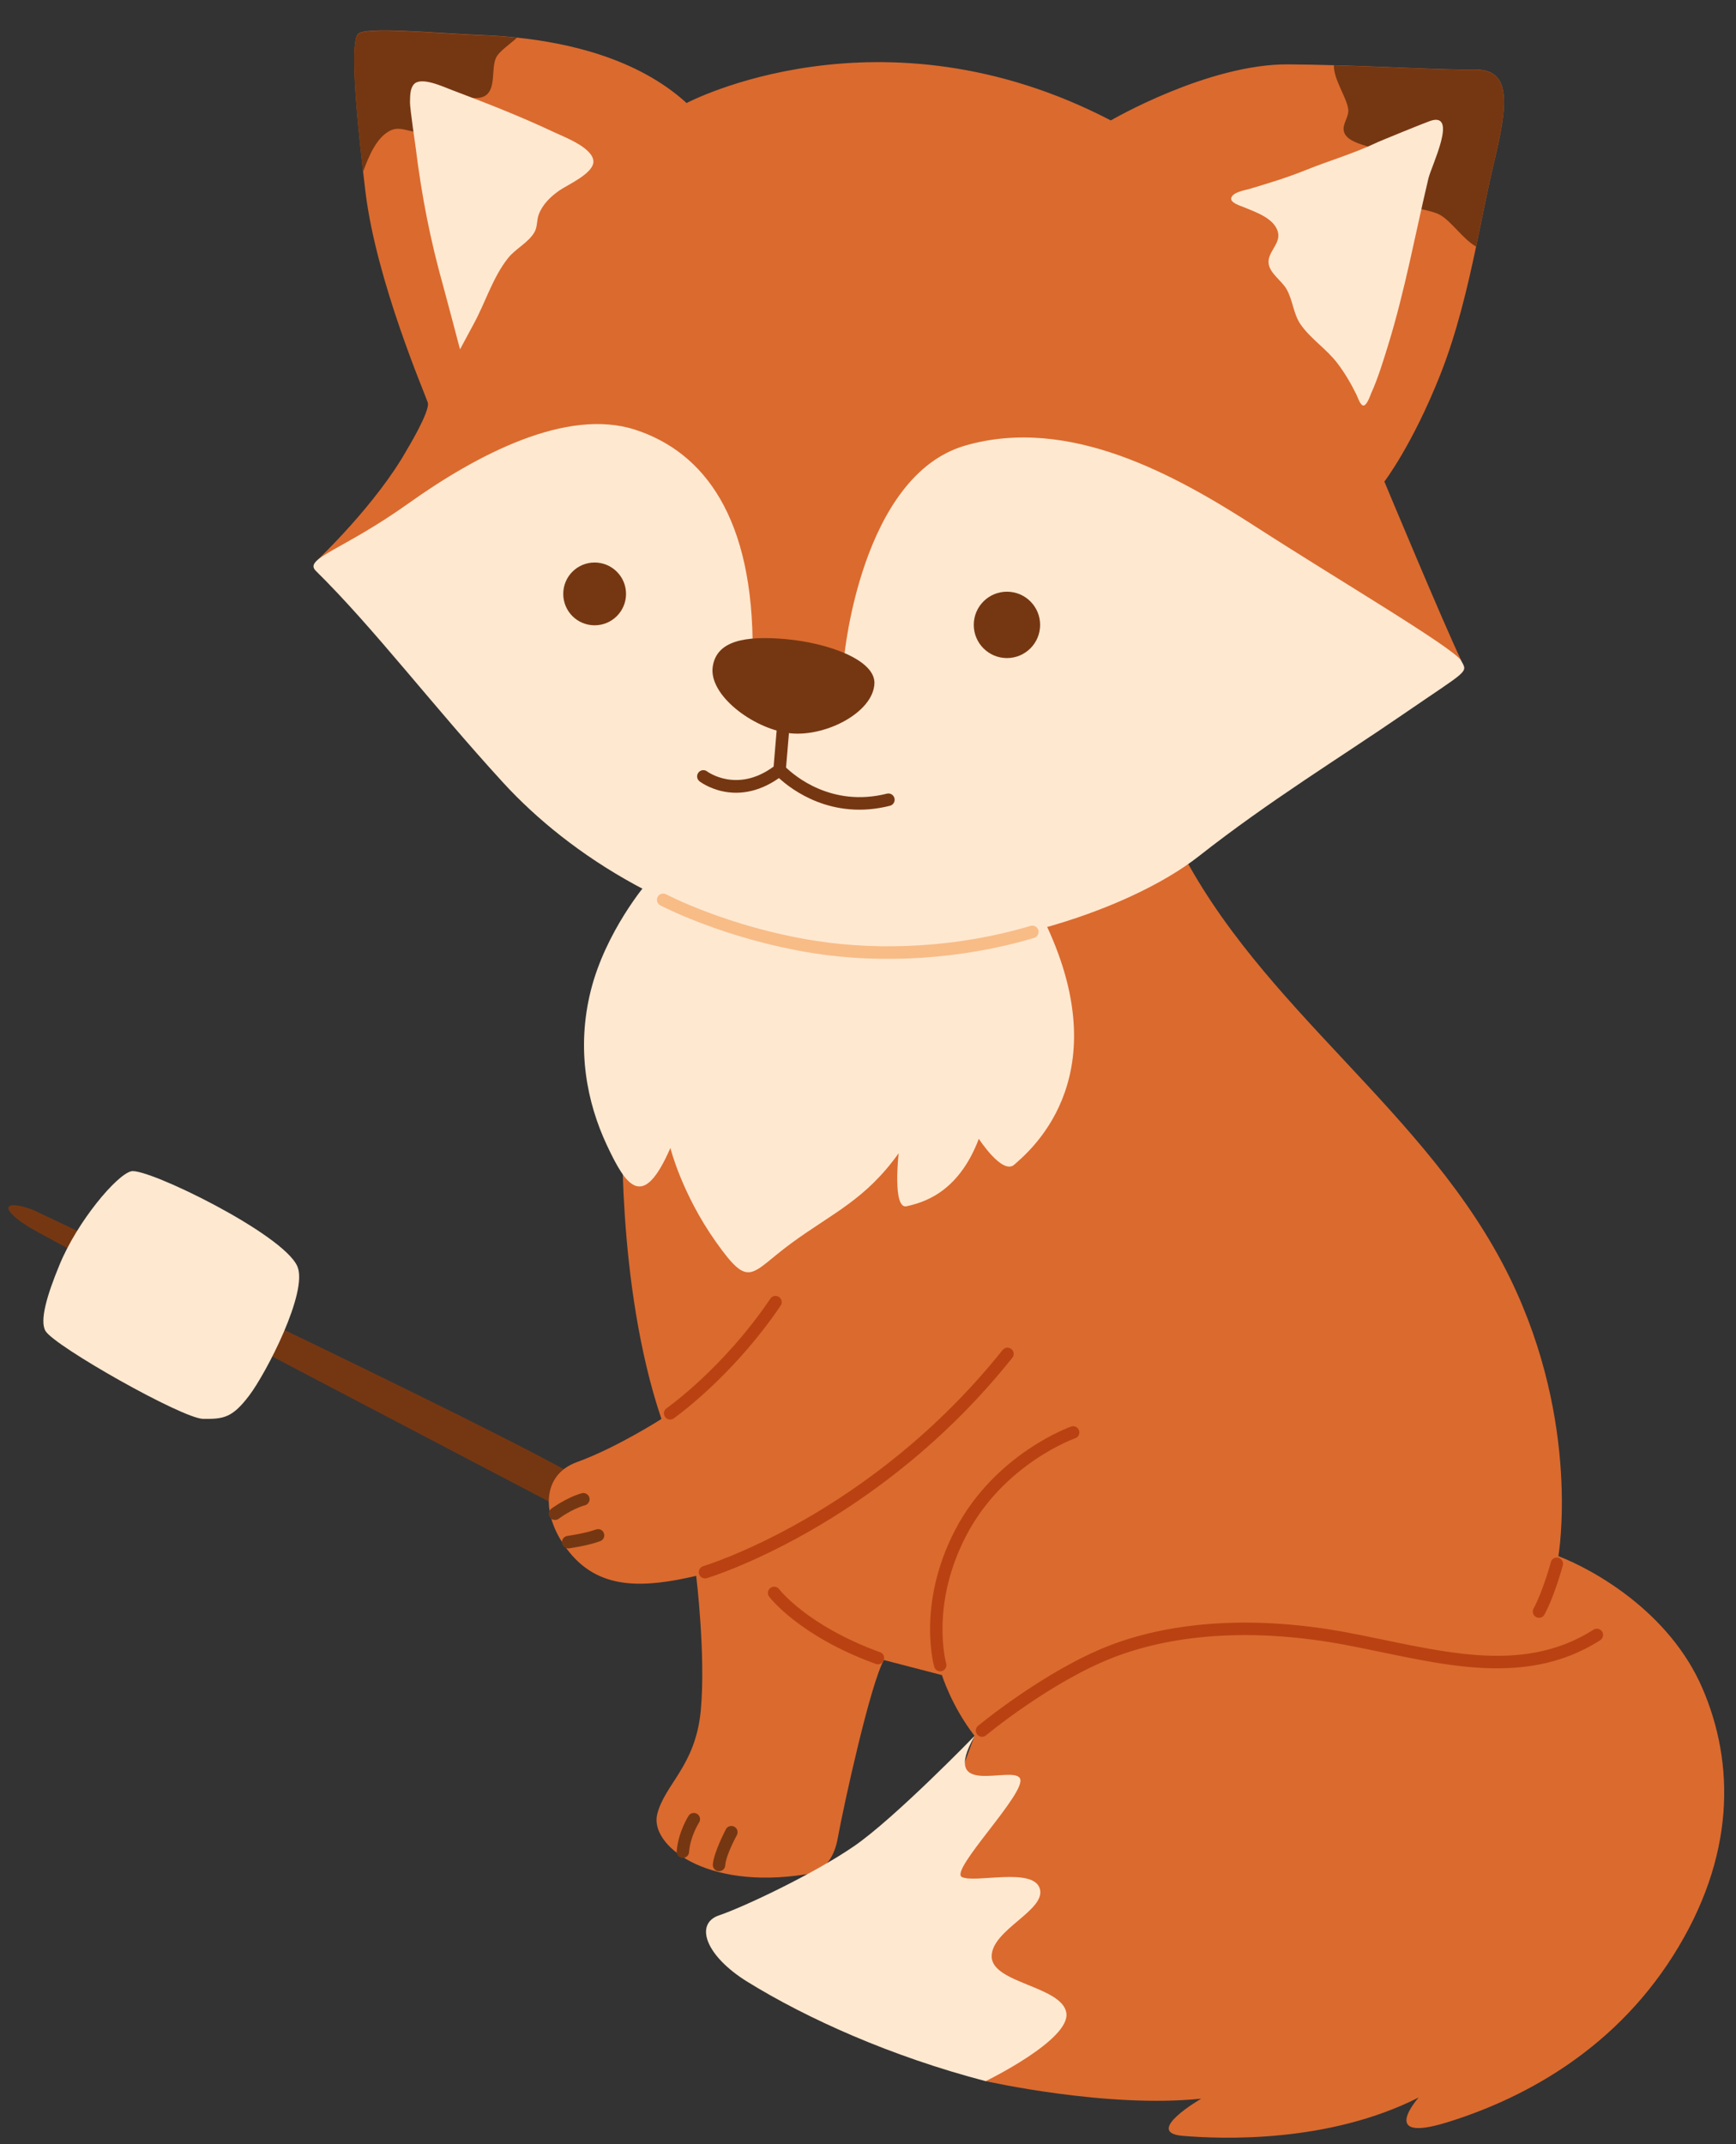
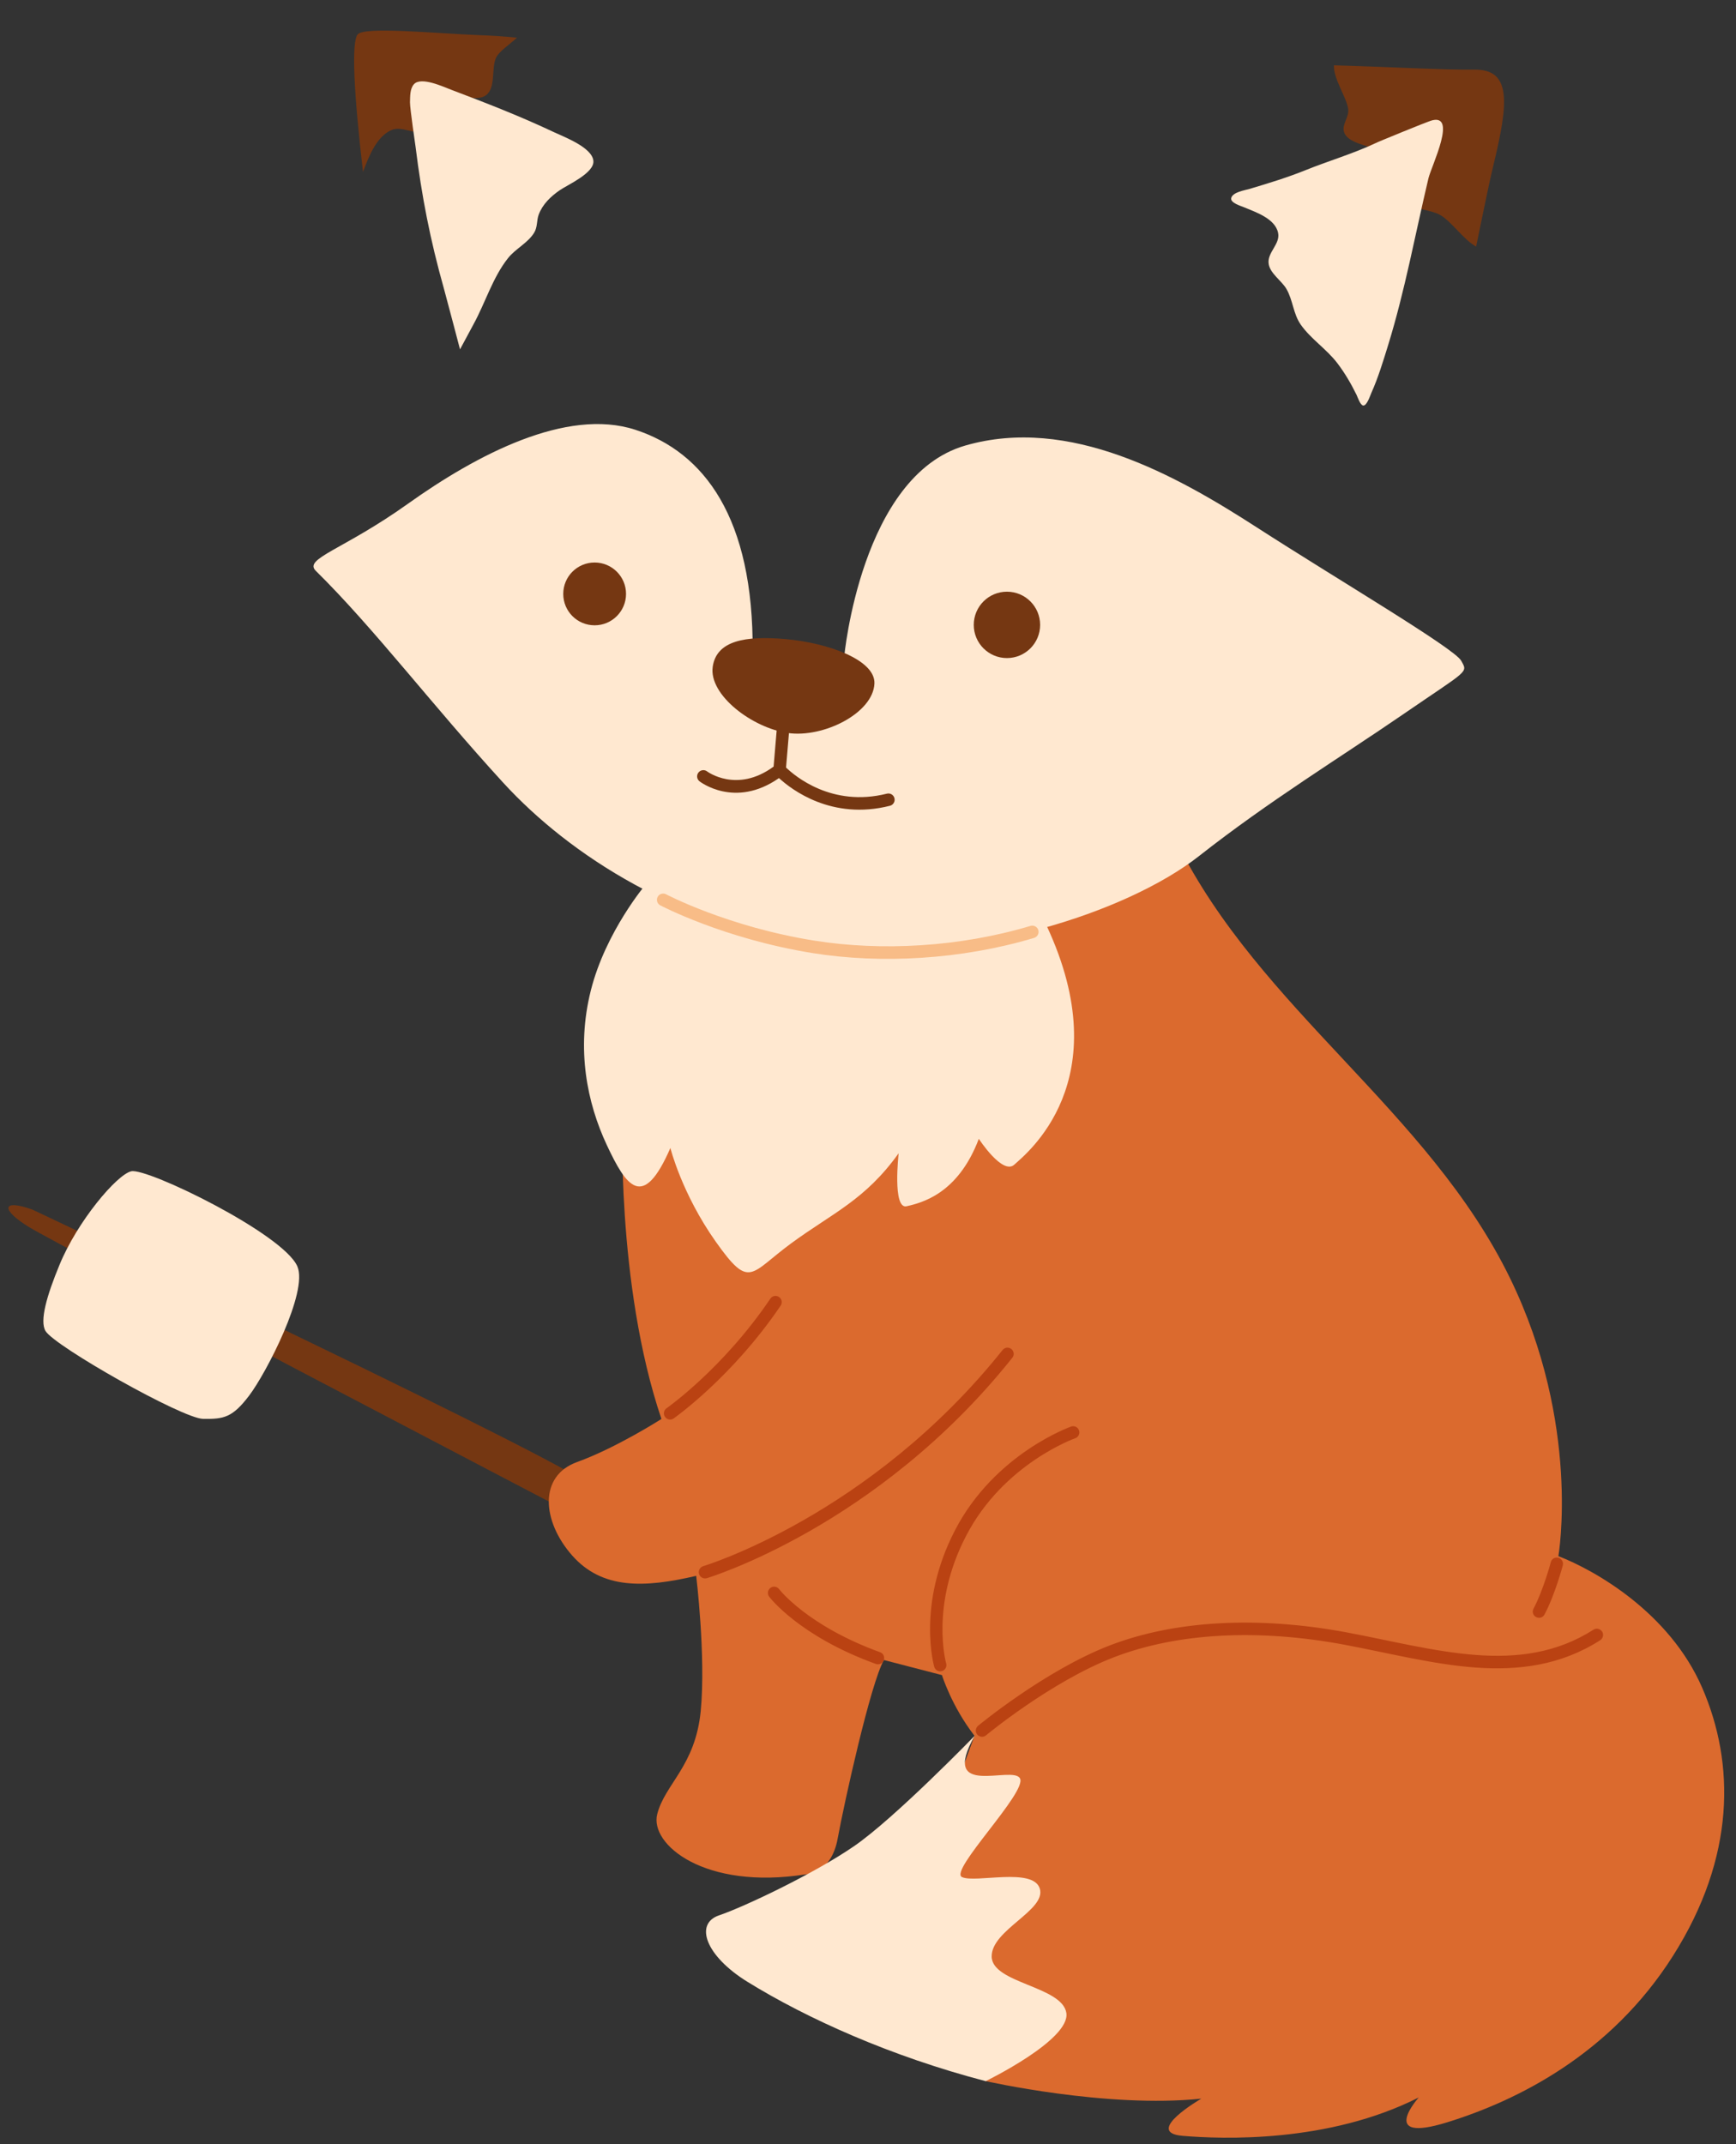
<svg xmlns="http://www.w3.org/2000/svg" height="203.5" preserveAspectRatio="xMidYMid meet" version="1.0" viewBox="-0.8 -2.9 164.8 203.5" width="164.8" zoomAndPan="magnify">
  <rect x="-0.8" y="-2.9" width="164.8" height="203.5" fill="#333333" stroke="none" />
  <g id="change1_1">
    <path clip-rule="evenodd" d="M2.26,111.9c0,0,53.11,25.06,53.14,26.37 c0.03,1.31-2.4,2.23-2.4,2.23S4.7,115.26,1.96,113.57C-0.79,111.88-0.61,110.88,2.26,111.9z" fill="#753712" fill-rule="evenodd" />
  </g>
  <g id="change2_1">
    <path clip-rule="evenodd" d="M11.66,108.27c1.51-0.35,14.44,5.94,15.77,9.03 c1.04,2.42-2.98,10.16-4.57,12.25c-1.59,2.1-2.41,2.25-4.38,2.22c-1.97-0.03-14.09-6.89-14.96-8.34c-0.57-0.96,0.12-3.36,1.33-6.28 C6.54,113.03,10.28,108.59,11.66,108.27z" fill="#FFE8D0" fill-rule="evenodd" />
  </g>
  <g id="change3_1">
    <path clip-rule="evenodd" d="M58.3,102.8c0,0-0.66,16.13,3.69,28.98c0,0-4.28,2.74-7.99,4.08 c-3.71,1.33-3.33,5.65-0.49,8.87c2.84,3.22,6.81,3.1,11.78,1.94c0,0,0.93,7.61,0.43,12.83c-0.51,5.23-3.4,6.92-4.13,9.79 c-0.73,2.87,4.5,7.23,14.11,5.71c0,0,2.4,0.01,3.02-3.39c0.62-3.4,3.13-14.75,4.39-16.95l5.51,1.43c0,0,0.91,2.95,3.09,5.76 l-6.37,17.39l7.4,15.38c0,0,11.52,2.61,20.5,1.67c0,0-5.55,3.21-1.78,3.53c3.77,0.32,13.84,0.7,22.42-3.64c0,0-3.95,4.41,2.69,2.36 c6.64-2.05,15.52-6.44,21.46-15.82c5.94-9.38,5.87-18.27,2.76-25.43c-3.11-7.16-10.21-11.16-13.65-12.49c0,0,2.16-12.52-4.58-26.36 c-7.75-15.92-23.73-25.48-31.65-41.4c-5.25-10.55-41.79,4.86-41.79,4.86L58.3,102.8z" fill="#DB6A2E" fill-rule="evenodd" />
  </g>
  <g id="change2_2">
    <path clip-rule="evenodd" d="M91.73,161.85c0,0-7.58,7.81-11.43,10.46 c-3.85,2.65-10.47,5.78-12.83,6.58c-2.36,0.79-1.32,3.84,2.7,6.32c5.64,3.48,13.6,7.07,22.6,9.42c0,0,8.05-3.91,7.66-6.47 c-0.39-2.55-7.05-2.81-7.09-5.35c-0.04-2.54,5.19-4.39,4.57-6.45c-0.62-2.06-6.14-0.5-7.39-1.1c-1.25-0.6,6.19-8.05,5.51-9.36 C95.35,164.59,88.31,167.89,91.73,161.85z" fill="#FFE8D0" fill-rule="evenodd" />
  </g>
  <g id="change4_1">
    <path clip-rule="evenodd" d="M146.42,145.37c0.08-0.32,0.41-0.5,0.72-0.42 c0.31,0.08,0.5,0.41,0.42,0.72c0,0-0.75,2.83-1.74,4.67c-0.15,0.29-0.51,0.4-0.8,0.24c-0.29-0.15-0.4-0.51-0.24-0.8 C145.71,148.04,146.42,145.37,146.42,145.37z M92.8,161.81c-0.25,0.21-0.62,0.17-0.83-0.08c-0.21-0.25-0.17-0.62,0.08-0.83 c0,0,6.35-5.26,12.51-7.63c6.17-2.37,14.03-2.81,22.5-1.23c4.15,0.78,8.28,1.84,12.26,2.14c3.88,0.29,7.64-0.16,11.15-2.4 c0.28-0.18,0.64-0.09,0.82,0.18c0.18,0.27,0.09,0.64-0.18,0.82c-3.74,2.39-7.74,2.89-11.87,2.59c-4.03-0.3-8.2-1.37-12.39-2.16 c-8.23-1.54-15.86-1.13-21.86,1.17C98.98,156.68,92.8,161.81,92.8,161.81z M89.02,154.98c0.09,0.31-0.09,0.64-0.4,0.73 c-0.31,0.09-0.64-0.09-0.73-0.4c0,0-1.72-5.87,1.98-12.99c3.79-7.29,11.01-9.82,11.01-9.82c0.31-0.11,0.64,0.05,0.75,0.36 c0.11,0.31-0.05,0.64-0.36,0.75c0,0-6.79,2.39-10.35,9.25C87.46,149.5,89.02,154.98,89.02,154.98z M72.22,148.65 c-0.2-0.26-0.15-0.63,0.11-0.83c0.26-0.2,0.63-0.15,0.83,0.11c0,0,2.65,3.47,9.59,5.99c0.31,0.11,0.46,0.45,0.35,0.76 c-0.11,0.31-0.45,0.46-0.76,0.35C75,152.37,72.22,148.65,72.22,148.65z M66.3,146.89c-0.31,0.09-0.64-0.08-0.74-0.4 c-0.09-0.31,0.08-0.64,0.4-0.74c0,0,15.84-4.76,28.42-20.52c0.2-0.25,0.57-0.3,0.83-0.09c0.25,0.2,0.3,0.58,0.09,0.83 C82.48,142.06,66.3,146.89,66.3,146.89z M63.15,131.73c-0.27,0.19-0.64,0.12-0.82-0.15c-0.19-0.27-0.12-0.64,0.15-0.82 c0,0,5.35-3.74,9.85-10.4c0.18-0.27,0.55-0.34,0.82-0.16c0.27,0.18,0.34,0.55,0.16,0.82C68.66,127.88,63.15,131.73,63.15,131.73z" fill="#BA4212" fill-rule="evenodd" />
  </g>
  <g id="change2_3">
    <path clip-rule="evenodd" d="M60.53,81.01c0,0-3.83,4.49-5.24,10.09 c-1.41,5.6-0.35,10.69,1.51,14.67c1.86,3.97,3.43,6.28,6.04,0.29c0,0,1.08,4.34,4.32,8.91c3.24,4.57,3.22,3.02,7.16,0.13 c3.93-2.88,7.01-4.1,10.19-8.54c0,0-0.61,5.35,0.76,5.03c1.36-0.32,4.85-1.11,6.85-6.4c0,0,2.25,3.47,3.37,2.45 c1.11-1.02,9.97-7.92,3.06-22.69C91.63,70.16,60.53,81.01,60.53,81.01z" fill="#FFE8D0" fill-rule="evenodd" />
  </g>
  <g id="change1_2">
-     <path clip-rule="evenodd" d="M68.11,170.72c0.15-0.29,0.51-0.39,0.8-0.24 c0.29,0.15,0.39,0.51,0.24,0.8c0,0-1.04,1.88-1.1,2.87c-0.02,0.33-0.3,0.57-0.63,0.55c-0.33-0.02-0.57-0.3-0.55-0.63 C66.95,172.92,68.11,170.72,68.11,170.72z M64.57,169.44c0.18-0.27,0.54-0.35,0.82-0.17c0.27,0.18,0.35,0.54,0.17,0.82 c0,0-0.83,1.28-0.95,2.81c-0.02,0.32-0.31,0.57-0.63,0.54c-0.32-0.02-0.57-0.31-0.54-0.63C63.58,170.97,64.57,169.44,64.57,169.44z M53.22,144.06c-0.32,0.04-0.62-0.18-0.67-0.51c-0.04-0.32,0.18-0.62,0.51-0.67c0,0,1.62-0.22,2.72-0.61 c0.31-0.11,0.65,0.05,0.75,0.36c0.11,0.31-0.05,0.64-0.36,0.75C54.98,143.82,53.22,144.06,53.22,144.06z M52.24,141.25 c-0.26,0.19-0.63,0.14-0.83-0.12c-0.19-0.26-0.14-0.63,0.12-0.83c0,0,1.43-1.06,2.89-1.47c0.31-0.09,0.64,0.1,0.73,0.41 c0.09,0.31-0.1,0.64-0.41,0.73C53.47,140.32,52.24,141.25,52.24,141.25z" fill="#753712" fill-rule="evenodd" />
-   </g>
+     </g>
  <g id="change3_2">
-     <path clip-rule="evenodd" d="M139.33,20.5c-0.84,3.98-1.84,8.2-3.39,12.13 c-2.65,6.7-5.32,10.18-5.32,10.18s5.74,13.77,7.31,17l-69.96,13l-38.6-22.59c0,0,5.58-5.28,8.48-10.47c0,0,2.21-3.64,1.96-4.44 c-0.25-0.8-4.88-11.48-5.92-20.02c-0.08-0.65-0.15-1.27-0.22-1.89c-0.87-7.48-1.12-12.35-0.5-13.06c0.67-0.76,7.3-0.09,11.61,0.08 c0.96,0.04,2.16,0.1,3.51,0.25c4.74,0.5,11.38,1.92,16.09,6.21c0,0,18.35-9.75,40.27,1.65c0,0,9.24-5.39,16.87-5.32 c1.49,0.01,2.93,0.04,4.31,0.08c5.72,0.16,10.45,0.45,13.33,0.41c3.57-0.05,3.22,3.21,1.84,8.95 C140.43,15.03,139.92,17.7,139.33,20.5z" fill="#DB6A2E" fill-rule="evenodd" />
-   </g>
+     </g>
  <g id="change2_4">
    <path clip-rule="evenodd" d="M29.18,51.28c-1.19-1.17,2.58-1.97,8.75-6.37 c6.48-4.62,15.03-9.15,21.58-7.02c6.54,2.13,11.24,8.36,11.14,21.1c-0.1,12.74,8.69,0.45,8.69,0.45s1.59-17.19,11.49-20.05 c9.9-2.86,20.03,2.83,27.67,7.76c7.64,4.93,18.76,11.48,19.41,12.66c0.65,1.17,0.72,0.81-5.44,5.04 c-6.16,4.23-12.78,8.26-19.47,13.52c-6.7,5.26-21.84,10.35-35.52,8.56c-13.65-1.78-24.23-8.69-30.51-15.54 C40.22,64.02,34.71,56.73,29.18,51.28z" fill="#FFE8D0" fill-rule="evenodd" />
  </g>
  <g id="change5_1">
    <path clip-rule="evenodd" d="M61.88,83.03c-0.29-0.15-0.4-0.51-0.25-0.8 c0.15-0.29,0.51-0.4,0.8-0.25c0,0,5.85,3.09,14.09,4.4c6.33,1.01,13.76,0.62,20.51-1.4c0.31-0.09,0.64,0.08,0.74,0.4 c0.09,0.31-0.08,0.64-0.4,0.74c-6.92,2.07-14.55,2.48-21.04,1.44C67.88,86.2,61.88,83.03,61.88,83.03z" fill="#F8BC87" fill-rule="evenodd" />
  </g>
  <g id="change1_3">
    <path clip-rule="evenodd" d="M48.28,0.68c-0.74,0.67-1.69,1.29-1.98,1.88 c-0.48,0.99-0.01,2.84-0.94,3.56c-0.75,0.59-2.03,0.04-2.91,0.36C41,7.01,40.81,8.87,39.52,9.5c-0.99,0.48-2.13-0.51-3.17-0.05 c-1.38,0.6-2.14,2.47-2.69,3.97c-0.87-7.48-1.12-12.35-0.5-13.06c0.67-0.76,7.3-0.09,11.61,0.08C45.73,0.47,46.93,0.54,48.28,0.68z M125.83,3.3c5.72,0.16,10.45,0.45,13.33,0.41c3.57-0.05,3.22,3.21,1.84,8.95c-0.57,2.37-1.08,5.04-1.67,7.84 c-1.16-0.61-2.33-2.37-3.39-2.98c-1.01-0.58-2.65-0.49-3.4-1.37c-0.93-1.08-0.33-2.82-1.2-4c-0.92-1.24-4.16-1.11-4.56-2.56 c-0.2-0.72,0.54-1.42,0.4-2.19C126.97,6.22,125.79,4.6,125.83,3.3z" fill="#753712" fill-rule="evenodd" />
  </g>
  <g id="change2_5">
    <path clip-rule="evenodd" d="M134.99,8.57c2.66-0.87,0.09,4.28-0.19,5.47 c-1.26,5.31-2.22,10.62-3.83,15.84c-0.47,1.51-0.94,3.08-1.59,4.52c-0.1,0.22-0.42,1.23-0.77,1.19c-0.28-0.03-0.53-0.8-0.63-1.01 c-0.51-1.04-1.11-2.07-1.81-2.99c-1.02-1.35-2.53-2.31-3.49-3.68c-0.72-1.03-0.73-2.3-1.36-3.39c-0.45-0.77-1.53-1.45-1.68-2.35 c-0.19-1.09,1.12-1.89,0.89-2.97c-0.28-1.36-2.14-1.97-3.24-2.43c-0.28-0.12-1.3-0.41-1.21-0.86c0.12-0.58,1.31-0.75,1.74-0.88 c1.81-0.54,3.62-1.09,5.37-1.8c1.98-0.8,4.61-1.6,6.54-2.52C129.93,10.59,134.51,8.73,134.99,8.57z M38.65,11.03 c0,0-0.54-3.68-0.53-4.22c0.02-0.54-0.02-1.27,0.37-1.71c0.68-0.77,2.84,0.26,3.57,0.53c3.28,1.24,6.57,2.52,9.74,4.02 c0.93,0.44,3.6,1.43,3.73,2.71c0.12,1.16-2.45,2.28-3.2,2.8c-0.85,0.59-1.62,1.32-1.99,2.31c-0.21,0.57-0.1,1.19-0.44,1.73 c-0.6,0.97-1.77,1.51-2.48,2.41c-1.45,1.83-2.15,4.23-3.27,6.27c-0.29,0.53-1.28,2.38-1.28,2.38s-1.19-4.54-1.53-5.77 C40.04,19.88,39.23,15.72,38.65,11.03z" fill="#FFE8D0" fill-rule="evenodd" />
  </g>
  <g id="change1_4">
    <path clip-rule="evenodd" d="M94.79,53.26c1.74,0,3.15,1.41,3.15,3.15 c0,1.74-1.41,3.15-3.15,3.15c-1.74,0-3.15-1.41-3.15-3.15C91.64,54.67,93.05,53.26,94.79,53.26z M55.65,50.49 c1.64,0,2.98,1.33,2.98,2.98c0,1.64-1.33,2.98-2.98,2.98s-2.98-1.33-2.98-2.98C52.67,51.82,54,50.49,55.65,50.49z M73.82,69.95 c0.8,0.77,4.33,3.8,9.57,2.48c0.32-0.08,0.64,0.11,0.72,0.43c0.08,0.32-0.11,0.64-0.43,0.72c-5.52,1.4-9.35-1.54-10.53-2.63 c-4.2,2.94-7.54,0.31-7.54,0.31c-0.26-0.2-0.31-0.57-0.11-0.83c0.2-0.26,0.57-0.31,0.83-0.11c0,0,2.81,2.11,6.31-0.46L73,65.58 c0.03-0.32,0.31-0.57,0.64-0.54s0.57,0.31,0.54,0.64L73.82,69.95z" fill="#753712" fill-rule="evenodd" />
  </g>
  <g id="change1_5">
-     <path clip-rule="evenodd" d="M66.86,60.38c0.36-2.47,3.07-2.96,6.92-2.62 c4.06,0.36,8.54,1.99,8.43,4.23c-0.14,2.81-4.85,5.17-8.23,4.68C70.61,66.18,66.47,63.06,66.86,60.38z" fill="#753712" fill-rule="evenodd" />
+     <path clip-rule="evenodd" d="M66.86,60.38c0.36-2.47,3.07-2.96,6.92-2.62 c4.06,0.36,8.54,1.99,8.43,4.23c-0.14,2.81-4.85,5.17-8.23,4.68C70.61,66.18,66.47,63.06,66.86,60.38" fill="#753712" fill-rule="evenodd" />
  </g>
</svg>